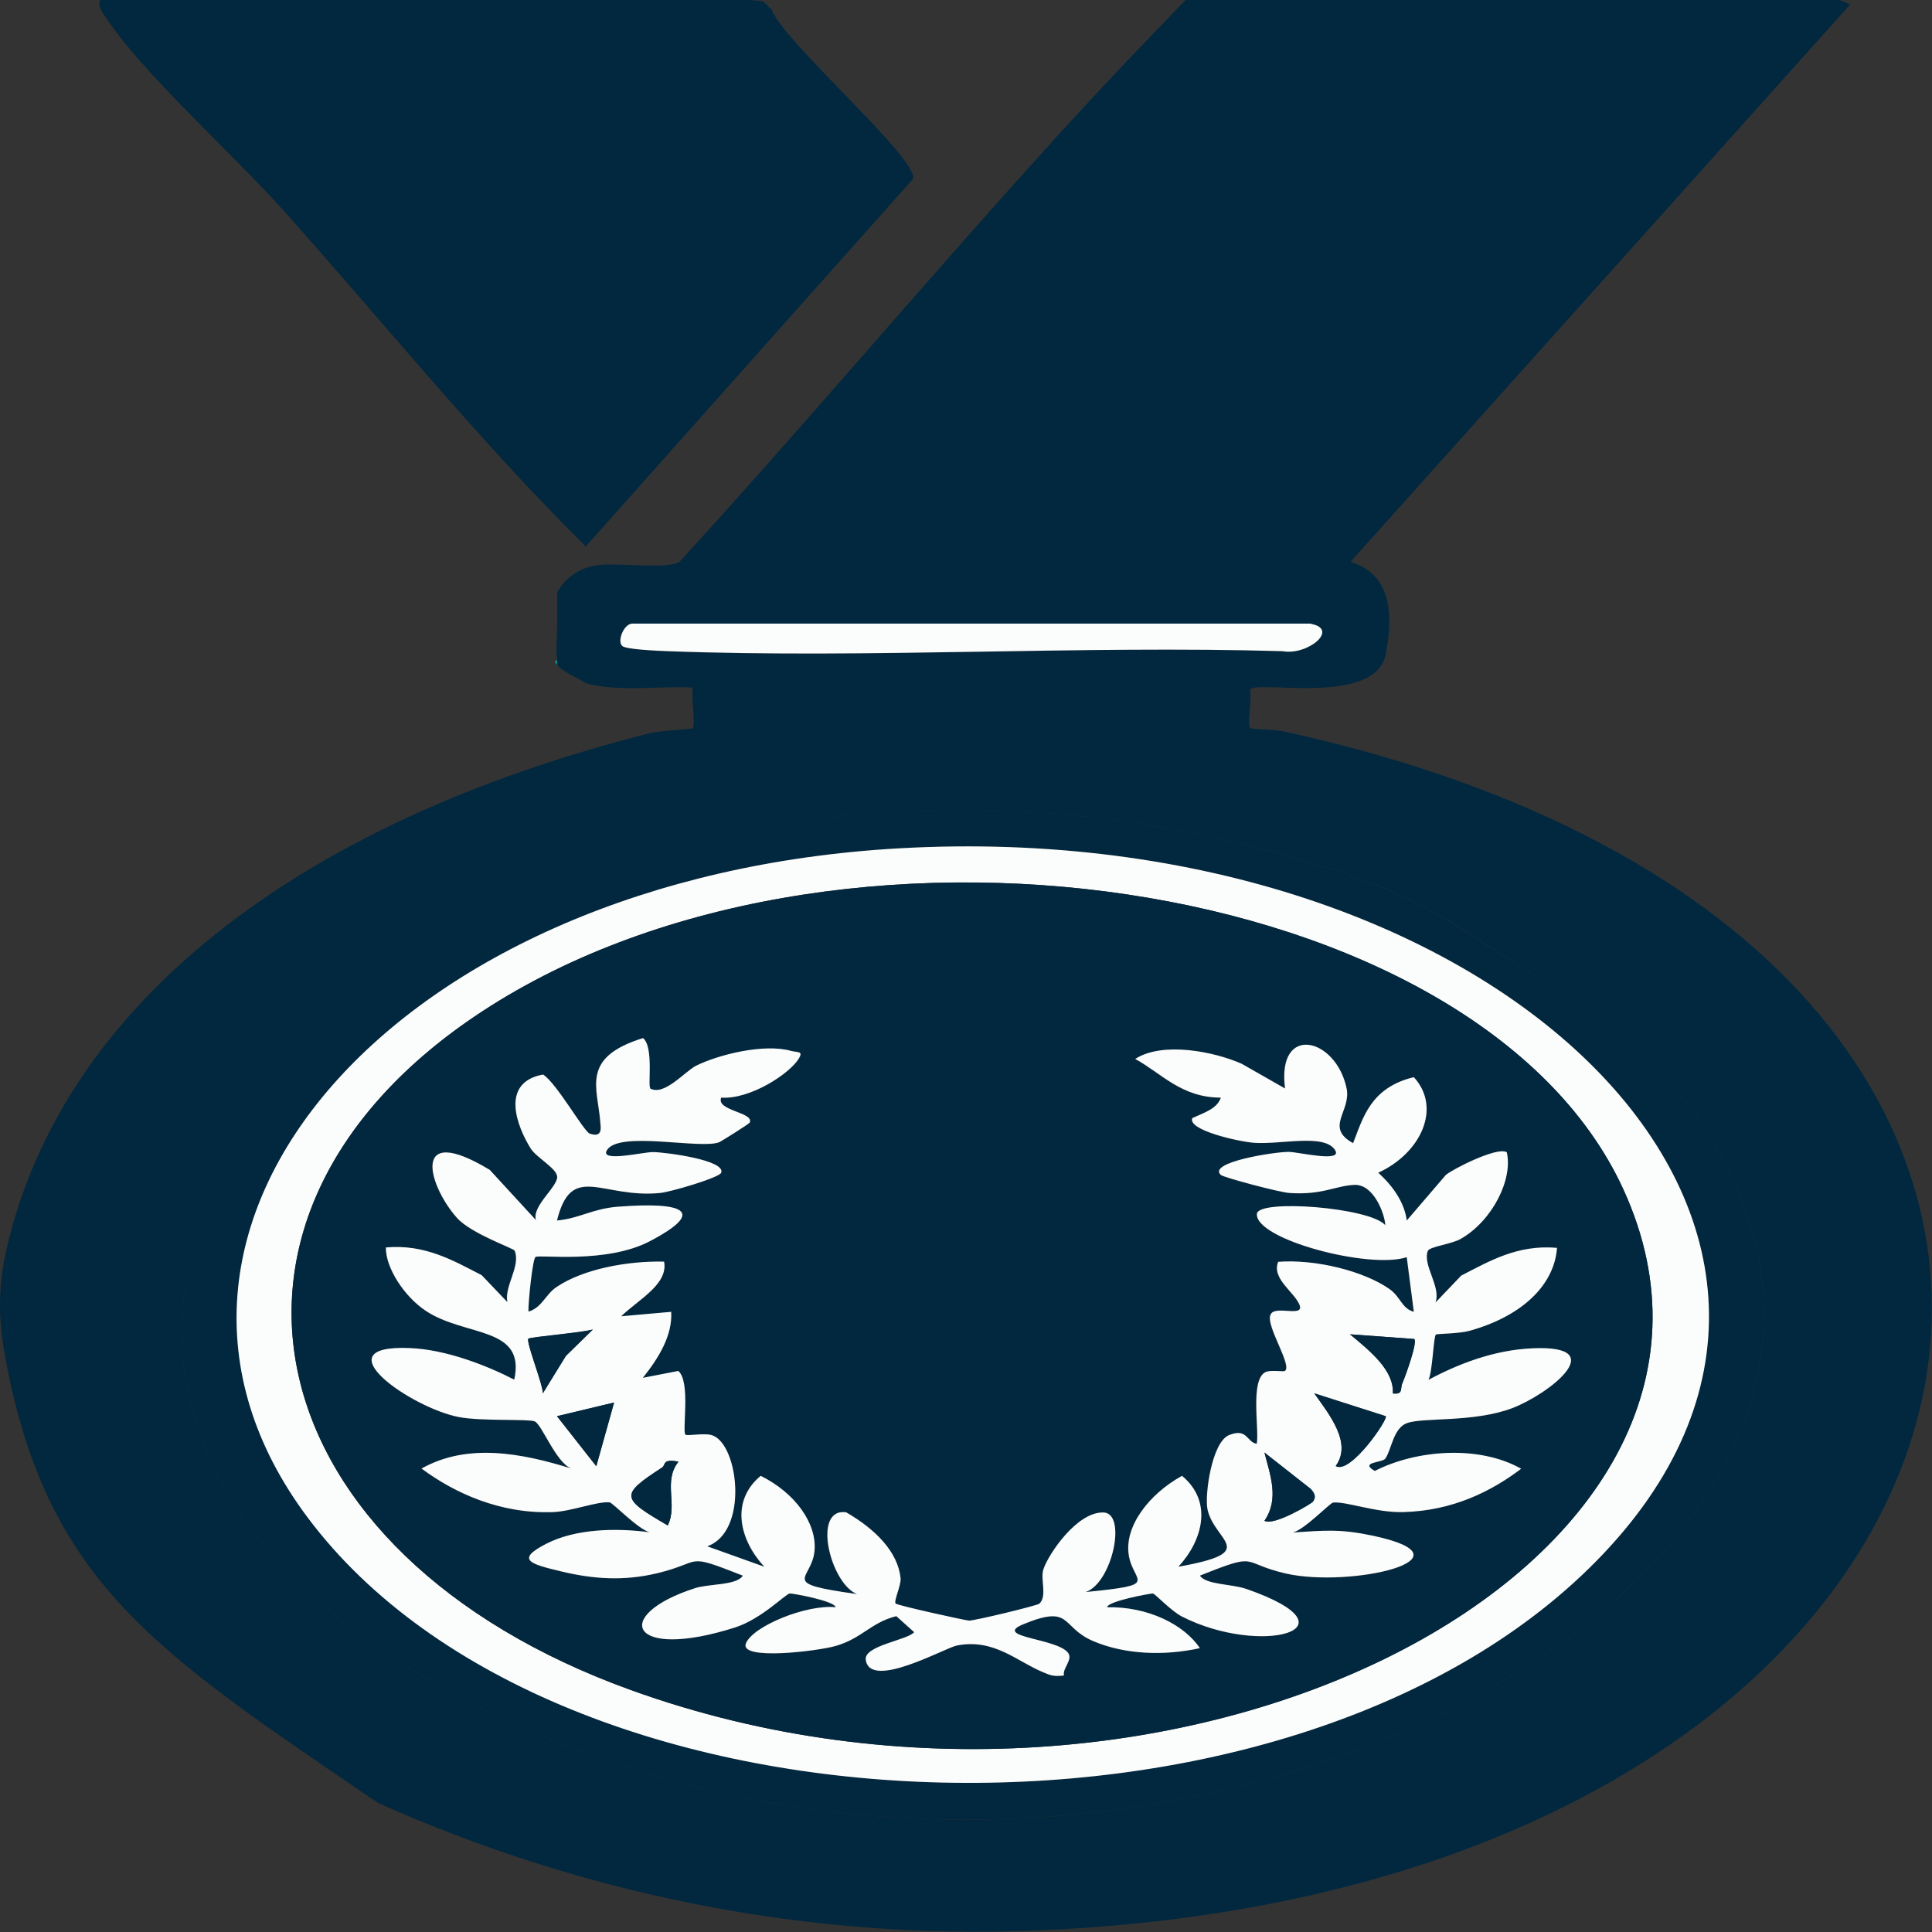
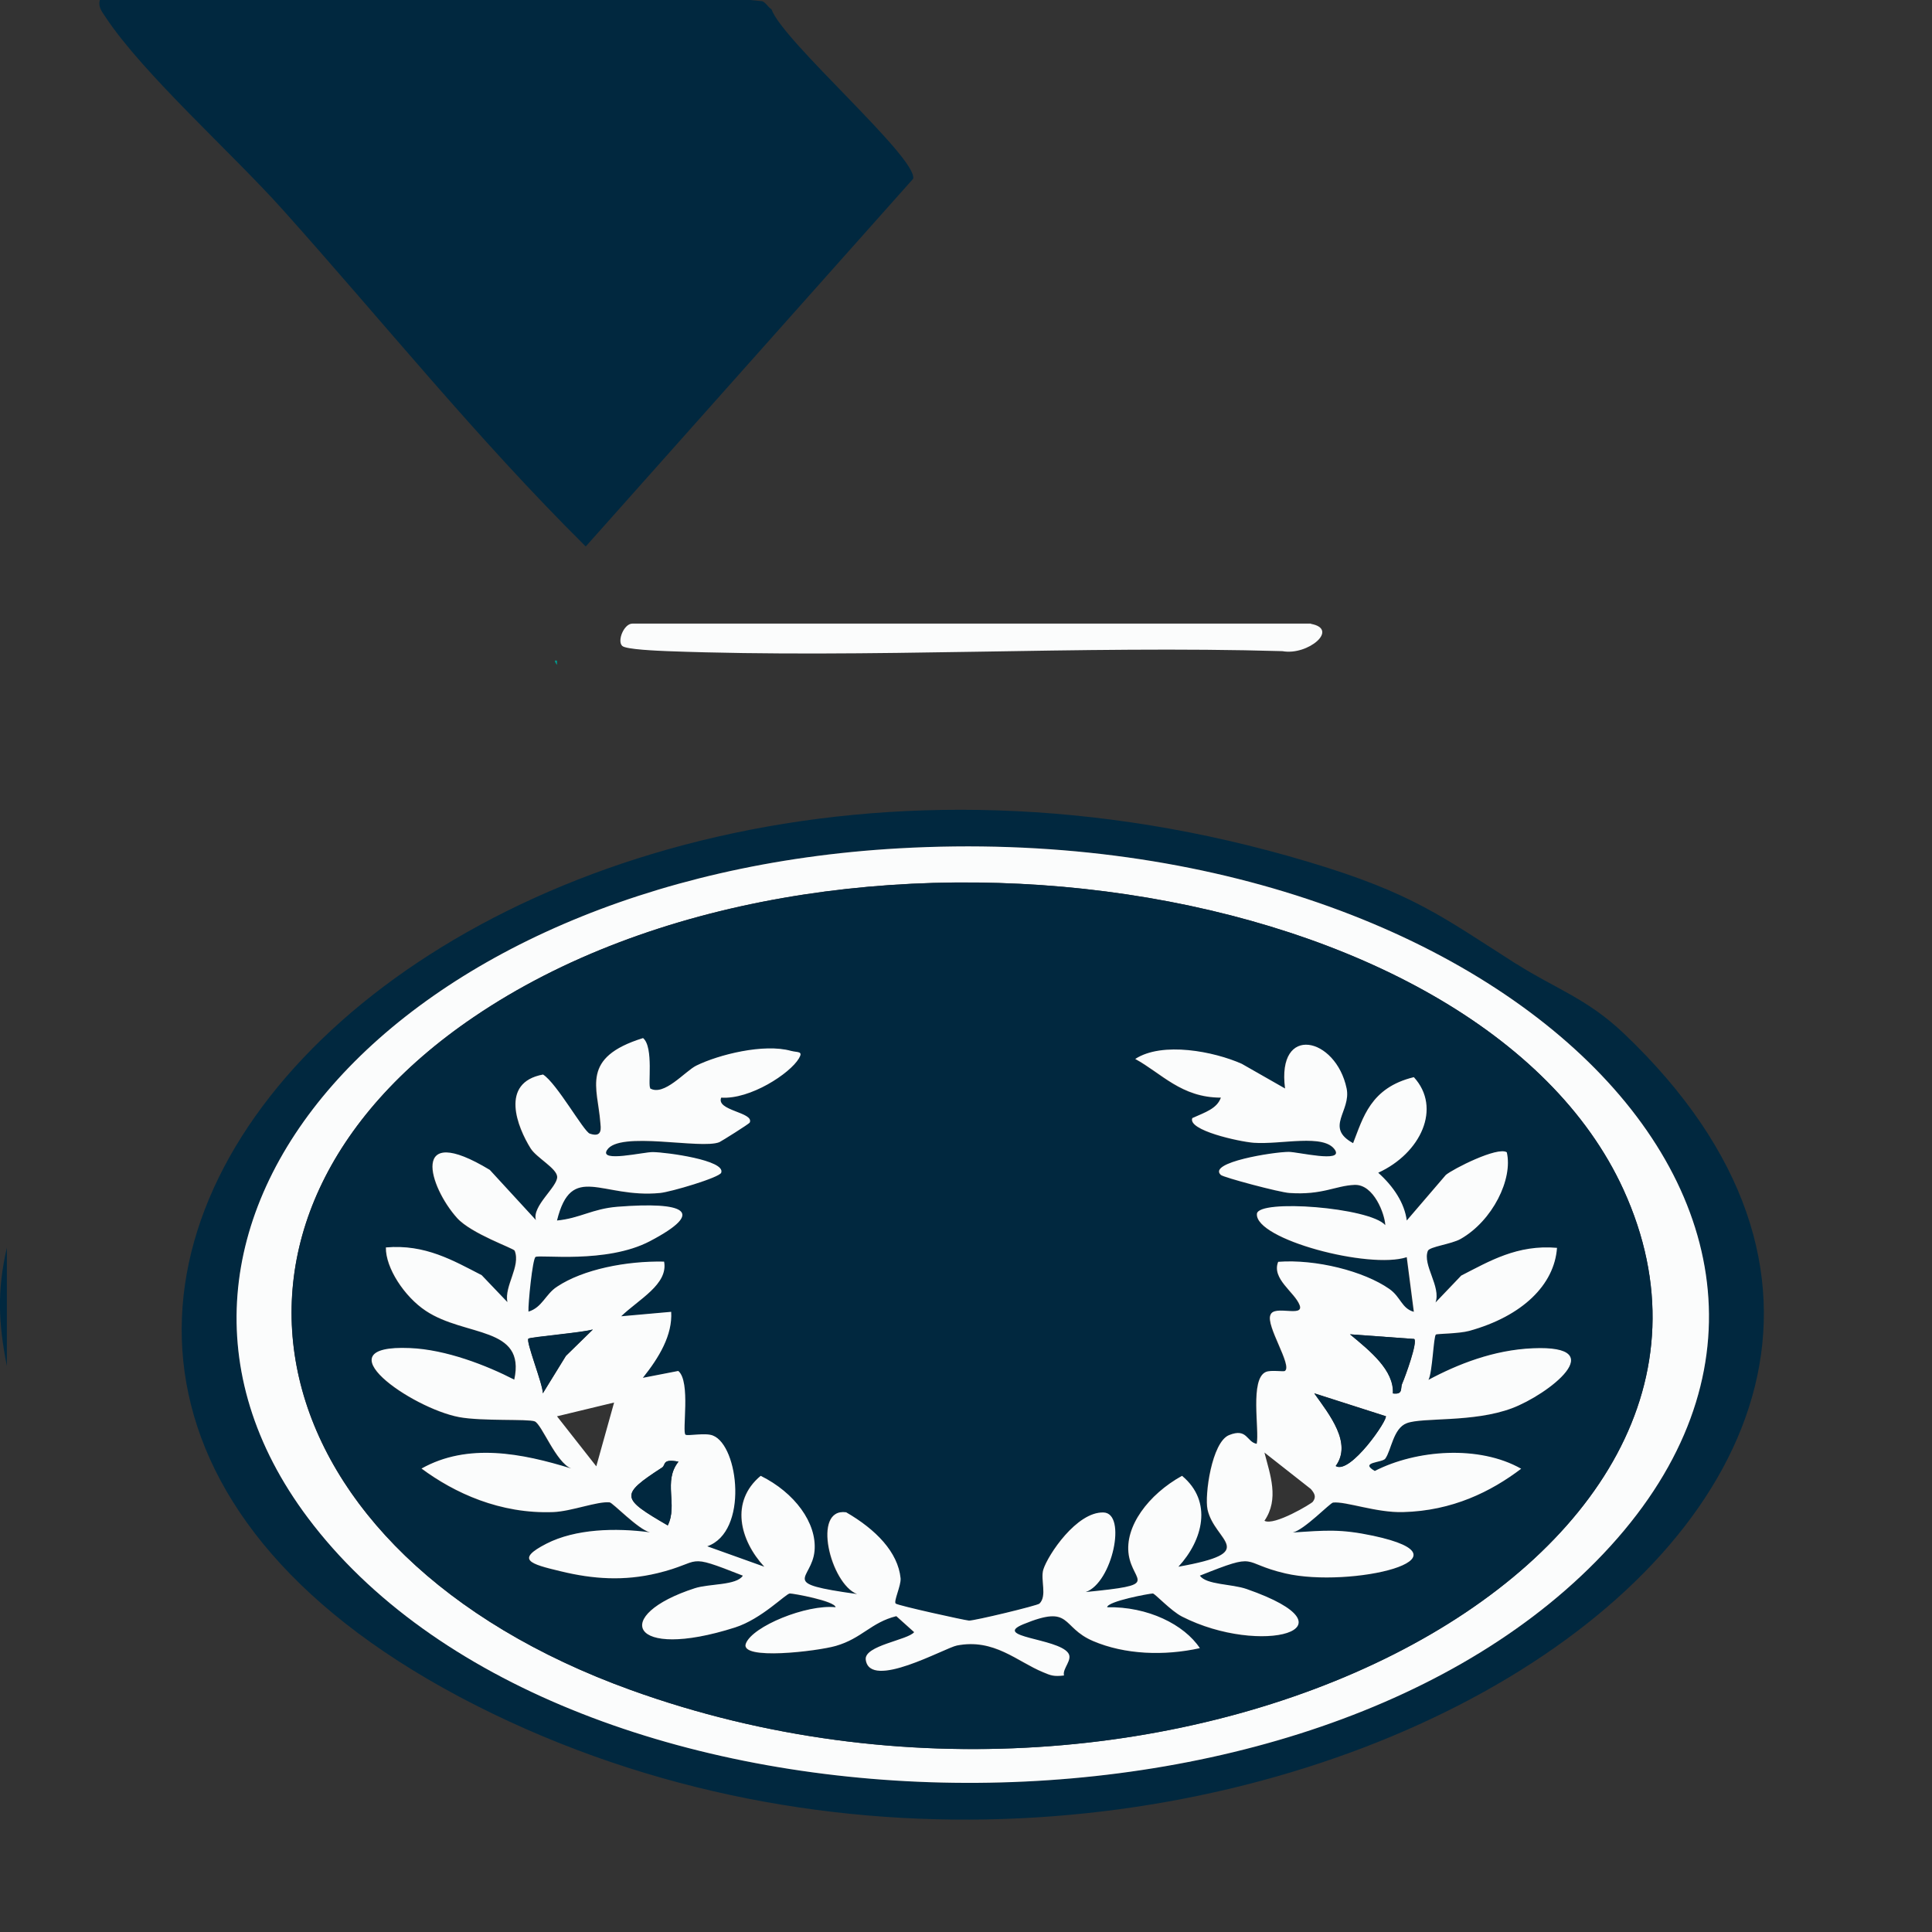
<svg xmlns="http://www.w3.org/2000/svg" id="Layer_2" data-name="Layer 2" viewBox="0 0 95.42 95.42">
  <rect x="0" y="0" width="95.42" height="95.42" fill="#333333" stroke="none" />
  <defs>
    <style>
      .cls-1 {
        fill: #fbfcfc;
      }

      .cls-2 {
        fill: #02998c;
      }

      .cls-3 {
        fill: #01283f;
      }
    </style>
  </defs>
  <g id="Layer_1-2" data-name="Layer 1">
    <g>
-       <path class="cls-3" d="M90.67,0c.32-.02.52.17.71.22l-24.68,27.53c2.27.69,2.01,3.09,1.75,4.52-.49,2.7-6.59,1.25-6.72,1.81.12.36-.16,1.77.02,1.89.06.04,1.21.06,1.68.16,49,10.72,39.13,57.03-12.11,59.21-11.96.51-23-1.99-32.64-6.29C7.78,81.64,2.46,78.26.34,67.47v-5.85c2.75-11.85,14.12-20.95,31.76-25.41.53-.13,2.03-.19,2.1-.24.18-.11-.09-1.64.02-2.01-1.73-.09-3.67.23-5.29-.22-.35-.25-1.13-.53-1.41-.9v-.22c-.08-.56,0-1.22,0-1.8v-1.57c.37-.63,1.01-1.24,2.12-1.35,1-.1,3.28.22,3.92-.15,6.01-6.57,11.66-13.28,17.61-19.87C53.54,5.23,56.04,2.59,58.56,0h32.11ZM64.74,30.81H31.22c-.4,0-.76.85-.5,1.1.19.18,1.78.24,2.24.26,9.92.37,20.39-.3,30.37,0,1.25.22,2.84-1.1,1.4-1.35ZM74.9,47.61c-3.66-2.34-5.11-3.5-10.26-5.04C22.45,29.94-12.16,67.01,24.36,84.65c34.8,16.81,80.23-10.36,55.87-33.58-1.85-1.76-3.42-2.24-5.33-3.46Z" />
      <path class="cls-3" d="M37.04,0l.61.06c.2.09.3.32.45.39.53,1.56,7.24,7.36,7,8.38l-16.17,18.16c-5.39-5.34-10.05-11.15-14.98-16.65C11.43,7.53,7.06,3.64,5.21.84c-.19-.28-.37-.51-.28-.84h32.11Z" />
      <path class="cls-3" d="M.34,67.47c-.42-2.13-.49-3.73,0-5.85v5.85Z" />
      <path class="cls-2" d="M27.51,32.84c-.24-.32,0-.18,0-.22v.22Z" />
      <path class="cls-3" d="M74.9,47.61c1.91,1.22,3.49,1.7,5.33,3.46,24.36,23.22-21.07,50.39-55.87,33.58-36.53-17.65-1.91-54.72,40.27-42.08,5.15,1.54,6.6,2.71,10.26,5.04ZM44.38,41.9c-24.86,1.41-39.93,18.72-29.17,33.07,12.35,16.46,48.35,17.63,63.61,2.15,16.05-16.28-4.7-36.91-34.44-35.22Z" />
      <path class="cls-1" d="M64.74,30.81c1.43.26-.15,1.58-1.4,1.35-9.98-.29-20.45.37-30.37,0-.47-.02-2.06-.08-2.24-.26-.26-.25.09-1.1.5-1.1h33.52Z" />
-       <path class="cls-1" d="M44.38,41.9c29.74-1.69,50.5,18.94,34.44,35.22-15.26,15.48-51.26,14.31-63.61-2.15-10.77-14.35,4.31-31.66,29.17-33.07ZM23.4,50.23c-14.71,9.98-10.88,26.52,7.76,33.24,26.65,9.62,57.53-6.11,49.02-24.72-7.15-15.63-39.28-20.4-56.78-8.52Z" />
+       <path class="cls-1" d="M44.38,41.9c29.74-1.69,50.5,18.94,34.44,35.22-15.26,15.48-51.26,14.31-63.61-2.15-10.77-14.35,4.31-31.66,29.17-33.07ZM23.4,50.23c-14.71,9.98-10.88,26.52,7.76,33.24,26.65,9.62,57.53-6.11,49.02-24.72-7.15-15.63-39.28-20.4-56.78-8.52" />
      <path class="cls-3" d="M23.4,50.23c17.5-11.87,49.63-7.11,56.78,8.52,8.51,18.62-22.37,34.34-49.02,24.72-18.64-6.73-22.46-23.26-7.76-33.24ZM32.1,53.75c-.14-.09.18-2.02-.36-2.47-3.1.97-2.25,2.44-2.11,4.16.02.25.13.78-.52.56-.29-.1-1.62-2.49-2.31-2.92-2.15.4-1.26,2.61-.61,3.65.29.46,1.29.98,1.31,1.4.02.5-1.26,1.45-1.05,2.14l-2.28-2.48c-4-2.41-3,.83-1.61,2.38.71.79,2.79,1.49,2.84,1.61.3.77-.52,1.74-.36,2.54l-1.27-1.33c-1.4-.72-2.78-1.54-4.73-1.37-.02.99.91,2.42,1.97,3.13,1.95,1.3,4.95.73,4.37,3.4-1.36-.71-3.37-1.49-5.16-1.56-4.45-.18.09,2.97,2.44,3.41,1.13.21,3.41.09,3.73.21.35.14,1.05,2.04,1.81,2.33-2.44-.76-5.11-1.28-7.4,0,1.62,1.2,3.87,2.25,6.51,2.15.91-.03,2.17-.54,2.78-.48.15.02,1.41,1.34,1.99,1.48-1.71-.23-3.68-.17-5.11.56-1.54.79-.82,1,.69,1.36,1.63.39,3.15.49,4.78.1,2.34-.56,1.29-1.04,4.23.12-.3.49-1.66.4-2.37.62-4.15,1.33-3.23,3.59,1.98,1.94,1.32-.42,2.52-1.67,2.71-1.68.14,0,2.23.38,2.26.68-1.44-.15-4.09.93-4.43,1.79s3.54.38,4.44.12c1.29-.37,1.74-1.16,2.99-1.47l.88.79c-.3.38-2.48.66-2.39,1.36.2,1.52,3.9-.58,4.5-.7,1.84-.36,2.98.8,4.26,1.32.38.16.52.22,1.03.16-.09-.36.46-.78.2-1.12-.54-.71-3.77-.76-2.21-1.41,2.43-1,1.83.14,3.45.83,1.57.67,3.52.73,5.27.35-.78-1.16-2.57-2.07-4.58-2.02.03-.31,2.11-.69,2.26-.68.11,0,.89.85,1.44,1.14,3.88,1.98,8.89.63,3.19-1.36-.74-.26-1.98-.2-2.31-.66,2.97-1.2,1.94-.64,4.23-.11,3.21.74,9.57-.74,4.33-1.86-1.61-.35-2.34-.27-3.97-.16.58-.14,1.84-1.47,1.99-1.48.63-.06,2.14.51,3.46.47,2.43-.07,4.35-1.01,5.83-2.14-2.07-1.17-5.18-.94-7.23.11-.78-.45.37-.4.52-.61.31-.42.4-1.5,1.06-1.75.78-.3,3.28-.02,5.2-.74,1.78-.67,4.98-3.13,1.03-2.96-1.95.08-3.72.79-5.16,1.56.19-.35.25-2.16.37-2.24.06-.04,1.14-.04,1.65-.18,2.63-.73,4.2-2.28,4.33-4.1-1.95-.17-3.34.66-4.73,1.37l-1.27,1.33c.29-.78-.65-1.85-.38-2.55.08-.21,1.15-.33,1.62-.59,1.58-.89,2.59-2.95,2.28-4.28-.45-.3-2.67.82-3.01,1.12l-1.93,2.25c-.11-.85-.65-1.67-1.41-2.36,2.11-.96,3.16-3.21,1.76-4.72-2.15.52-2.51,2.03-3,3.26-1.42-.78-.09-1.57-.32-2.7-.52-2.54-3.46-3.21-3.04,0l-2.14-1.22c-1.37-.61-3.92-1.11-5.26-.24,1.3.71,2.28,1.92,4.23,1.91-.19.54-.77.72-1.41,1.01-.25.6,2.29,1.16,3.03,1.22,1.37.1,3.49-.47,4.02.36.4.63-1.84.09-2.29.09-.74,0-4.03.52-3.35,1.14.13.12,2.89.85,3.39.89,1.62.11,2.25-.36,3.21-.4.96-.04,1.5,1.46,1.52,1.99-.76-.88-6.28-1.3-6.34-.56-.1,1.26,5.55,2.75,7.4,2.14l.35,2.7c-.62-.18-.64-.74-1.21-1.13-1.25-.88-3.63-1.48-5.49-1.34-.33.84.82,1.5,1.06,2.14.23.63-1.26-.03-1.44.48-.25.53,1.1,2.52.71,2.77-.08.05-.69-.06-.94.05-.8.35-.31,2.86-.45,3.55-.51-.09-.46-.8-1.37-.43-.85.35-1.21,2.97-1.06,3.67.35,1.6,2.63,2.1-1.44,2.83,1.21-1.31,1.7-3.22.18-4.49-1.65.91-2.85,2.51-2.63,3.91.22,1.39,1.62,1.45-2.13,1.83,1.32-.45,2.05-3.9.88-3.93-1.32-.04-2.74,2.09-2.97,2.82-.15.49.2,1.3-.19,1.68-.1.1-3.23.85-3.48.84-.19-.01-3.5-.74-3.62-.84s.27-.89.24-1.25c-.12-1.29-1.21-2.41-2.69-3.26-1.71-.23-.78,3.52.54,4.04-3.95-.55-2.23-.66-2.1-2.14.12-1.37-.98-2.87-2.66-3.7-1.53,1.27-1.03,3.18.18,4.49l-2.82-1.01c2.04-.72,1.56-4.97.28-5.47-.36-.14-1.23.04-1.35-.04-.19-.11.27-2.63-.36-3.15l-1.75.34c.8-1,1.47-2.11,1.4-3.26l-2.47.22c.87-.83,2.33-1.58,2.12-2.7-1.85-.04-4,.38-5.29,1.24-.57.38-.73,1.04-1.41,1.23-.02-.38.21-2.6.35-2.7.2-.14,3.5.34,5.65-.78,2.79-1.46,1.72-1.96-1.6-1.7-1.25.1-1.84.57-2.99.68.72-2.91,2.21-1.08,5.09-1.36.53-.05,2.93-.76,3.02-1,.23-.61-2.7-1.01-3.37-1.02-.46,0-2.67.53-2.27-.1.61-.96,4.63-.02,5.55-.39.09-.04,1.47-.9,1.5-.97.22-.52-1.68-.59-1.41-1.23,1.43.1,3.4-1.19,3.84-1.94.22-.37-.06-.27-.4-.37-1.33-.36-3.55.18-4.67.73-.56.27-1.61,1.55-2.29,1.12Z" />
      <path class="cls-1" d="M32.1,53.75c.69.42,1.74-.85,2.29-1.12,1.12-.55,3.34-1.1,4.67-.73.34.09.62,0,.4.37-.44.75-2.41,2.04-3.84,1.94-.27.65,1.63.72,1.41,1.23-.03.07-1.41.93-1.5.97-.92.37-4.94-.58-5.55.39-.4.63,1.82.09,2.27.1.66.01,3.6.4,3.37,1.02-.09.24-2.49.95-3.02,1-2.88.28-4.37-1.55-5.09,1.36,1.14-.11,1.74-.58,2.99-.68,3.32-.26,4.4.23,1.6,1.7-2.15,1.13-5.45.65-5.65.78-.15.1-.37,2.32-.35,2.7.68-.2.84-.86,1.41-1.23,1.29-.86,3.43-1.28,5.29-1.24.21,1.12-1.25,1.86-2.12,2.7l2.47-.22c.07,1.15-.6,2.26-1.4,3.26l1.75-.34c.63.52.17,3.04.36,3.15.12.07.99-.11,1.35.04,1.28.5,1.76,4.76-.28,5.47l2.82,1.01c-1.21-1.31-1.7-3.22-.18-4.49,1.68.83,2.78,2.33,2.66,3.7-.13,1.48-1.85,1.59,2.1,2.14-1.32-.52-2.24-4.27-.54-4.04,1.47.85,2.56,1.97,2.69,3.26.03.36-.36,1.15-.24,1.25s3.43.83,3.62.84c.26.01,3.38-.74,3.48-.84.39-.38.04-1.18.19-1.68.23-.73,1.65-2.86,2.97-2.82,1.17.03.44,3.48-.88,3.93,3.75-.37,2.35-.43,2.13-1.83-.22-1.4.97-2.99,2.63-3.91,1.53,1.27,1.03,3.18-.18,4.49,4.08-.73,1.79-1.23,1.44-2.83-.15-.7.21-3.32,1.06-3.67.91-.37.86.34,1.37.43.14-.69-.35-3.2.45-3.55.25-.11.87,0,.94-.05.39-.25-.96-2.25-.71-2.77.18-.51,1.67.15,1.44-.48-.24-.64-1.4-1.3-1.06-2.14,1.86-.14,4.23.46,5.49,1.34.57.4.6.96,1.21,1.13l-.35-2.7c-1.85.61-7.5-.88-7.4-2.14.06-.74,5.58-.32,6.34.56-.02-.53-.56-2.03-1.52-1.99-.95.04-1.58.51-3.21.4-.5-.03-3.26-.77-3.39-.89-.68-.62,2.61-1.14,3.35-1.14.45,0,2.69.55,2.29-.09-.53-.83-2.66-.26-4.02-.36-.74-.06-3.28-.62-3.03-1.22.65-.29,1.22-.47,1.41-1.01-1.95,0-2.93-1.2-4.23-1.91,1.34-.87,3.89-.37,5.26.24l2.14,1.22c-.42-3.21,2.51-2.54,3.04,0,.23,1.13-1.1,1.92.32,2.7.49-1.24.85-2.74,3-3.26,1.39,1.52.34,3.76-1.76,4.72.77.69,1.3,1.51,1.41,2.36l1.93-2.25c.34-.29,2.56-1.42,3.01-1.12.31,1.32-.7,3.38-2.28,4.28-.46.26-1.54.38-1.62.59-.27.7.66,1.76.38,2.55l1.27-1.33c1.39-.71,2.77-1.54,4.73-1.37-.13,1.82-1.7,3.37-4.33,4.1-.51.14-1.59.14-1.65.18-.12.08-.17,1.89-.37,2.24,1.44-.77,3.22-1.48,5.16-1.56,3.94-.17.75,2.29-1.03,2.96-1.92.72-4.42.44-5.2.74-.67.25-.76,1.33-1.06,1.75-.15.21-1.3.16-.52.61,2.05-1.05,5.15-1.29,7.23-.11-1.49,1.13-3.4,2.08-5.83,2.14-1.32.04-2.83-.54-3.46-.47-.15.02-1.41,1.34-1.99,1.48,1.64-.11,2.36-.18,3.97.16,5.23,1.12-1.12,2.6-4.33,1.86-2.28-.53-1.25-1.08-4.23.11.33.46,1.56.4,2.31.66,5.7,1.99.69,3.34-3.19,1.36-.55-.28-1.33-1.13-1.44-1.14-.15,0-2.23.38-2.26.68,2.02-.04,3.81.86,4.58,2.02-1.76.39-3.7.32-5.27-.35-1.62-.69-1.02-1.83-3.45-.83-1.55.64,1.67.69,2.21,1.41.26.34-.29.77-.2,1.12-.51.06-.65,0-1.03-.16-1.29-.53-2.42-1.68-4.26-1.32-.6.12-4.3,2.22-4.5.7-.09-.7,2.09-.97,2.39-1.36l-.88-.79c-1.25.31-1.7,1.1-2.99,1.47-.9.26-4.77.73-4.44-.12s2.99-1.94,4.43-1.79c-.03-.31-2.12-.69-2.26-.68-.19,0-1.39,1.26-2.71,1.68-5.21,1.66-6.13-.6-1.98-1.94.71-.23,2.06-.13,2.37-.62-2.95-1.16-1.9-.68-4.23-.12-1.63.39-3.15.3-4.78-.1-1.51-.36-2.23-.57-.69-1.36,1.43-.73,3.4-.79,5.11-.56-.58-.14-1.84-1.47-1.99-1.48-.61-.06-1.87.44-2.78.48-2.64.1-4.89-.95-6.51-2.15,2.28-1.28,4.95-.76,7.4,0-.76-.29-1.46-2.19-1.81-2.33-.32-.13-2.6,0-3.73-.21-2.35-.44-6.9-3.6-2.44-3.41,1.79.07,3.8.86,5.16,1.56.58-2.66-2.42-2.1-4.37-3.4-1.06-.7-1.99-2.13-1.97-3.13,1.94-.17,3.33.65,4.73,1.37l1.27,1.33c-.16-.8.67-1.77.36-2.54-.05-.12-2.13-.83-2.84-1.61-1.39-1.54-2.38-4.79,1.61-2.38l2.28,2.48c-.21-.69,1.07-1.64,1.05-2.14-.02-.42-1.02-.94-1.31-1.4-.65-1.04-1.55-3.25.61-3.65.68.43,2.01,2.82,2.31,2.92.65.22.54-.31.52-.56-.13-1.72-.99-3.2,2.11-4.16.54.45.22,2.39.36,2.47ZM29.27,65.67c-.48.15-3.07.37-3.17.45-.15.1.73,2.27.71,2.7l1.14-1.85,1.32-1.29ZM69.84,66.13l-3.16-.23c1.03.85,2.18,1.79,2.12,2.92.52.07.35-.26.46-.49.15-.34.77-2.06.59-2.2ZM68.44,69.94l-3.53-1.13c.75,1.06,1.88,2.46,1.06,3.59.72.44,2.62-2.34,2.47-2.47ZM30.33,69.27l-2.82.68,1.94,2.47.88-3.15ZM64.84,74.17c.18-.24.09-.41-.1-.63l-2.29-1.8c.28,1.1.74,2.29,0,3.37.47.27,2.33-.85,2.39-.94ZM33.51,72.19c-.83-.16-.61.16-.81.29-2.11,1.37-2.02,1.52.28,2.86.51-1.02-.25-2.17.53-3.15Z" />
      <path class="cls-3" d="M68.44,69.94c.15.13-1.75,2.91-2.47,2.47.83-1.13-.3-2.53-1.06-3.59l3.53,1.13Z" />
-       <polygon class="cls-3" points="30.33 69.27 29.45 72.41 27.51 69.94 30.33 69.27" />
      <path class="cls-3" d="M29.27,65.67l-1.32,1.29-1.14,1.85c.01-.42-.86-2.59-.71-2.7.11-.08,2.69-.3,3.17-.45Z" />
      <path class="cls-3" d="M69.84,66.13c.19.14-.44,1.86-.59,2.2-.1.23.07.56-.46.49.06-1.13-1.09-2.07-2.12-2.92l3.16.23Z" />
-       <path class="cls-3" d="M64.84,74.17c-.06.08-1.92,1.21-2.39.94.75-1.08.28-2.27,0-3.37l2.29,1.8c.19.22.28.39.1.63Z" />
      <path class="cls-3" d="M33.51,72.19c-.78.98-.02,2.12-.53,3.15-2.3-1.34-2.39-1.49-.28-2.86.2-.13-.02-.44.81-.29Z" />
    </g>
  </g>
</svg>